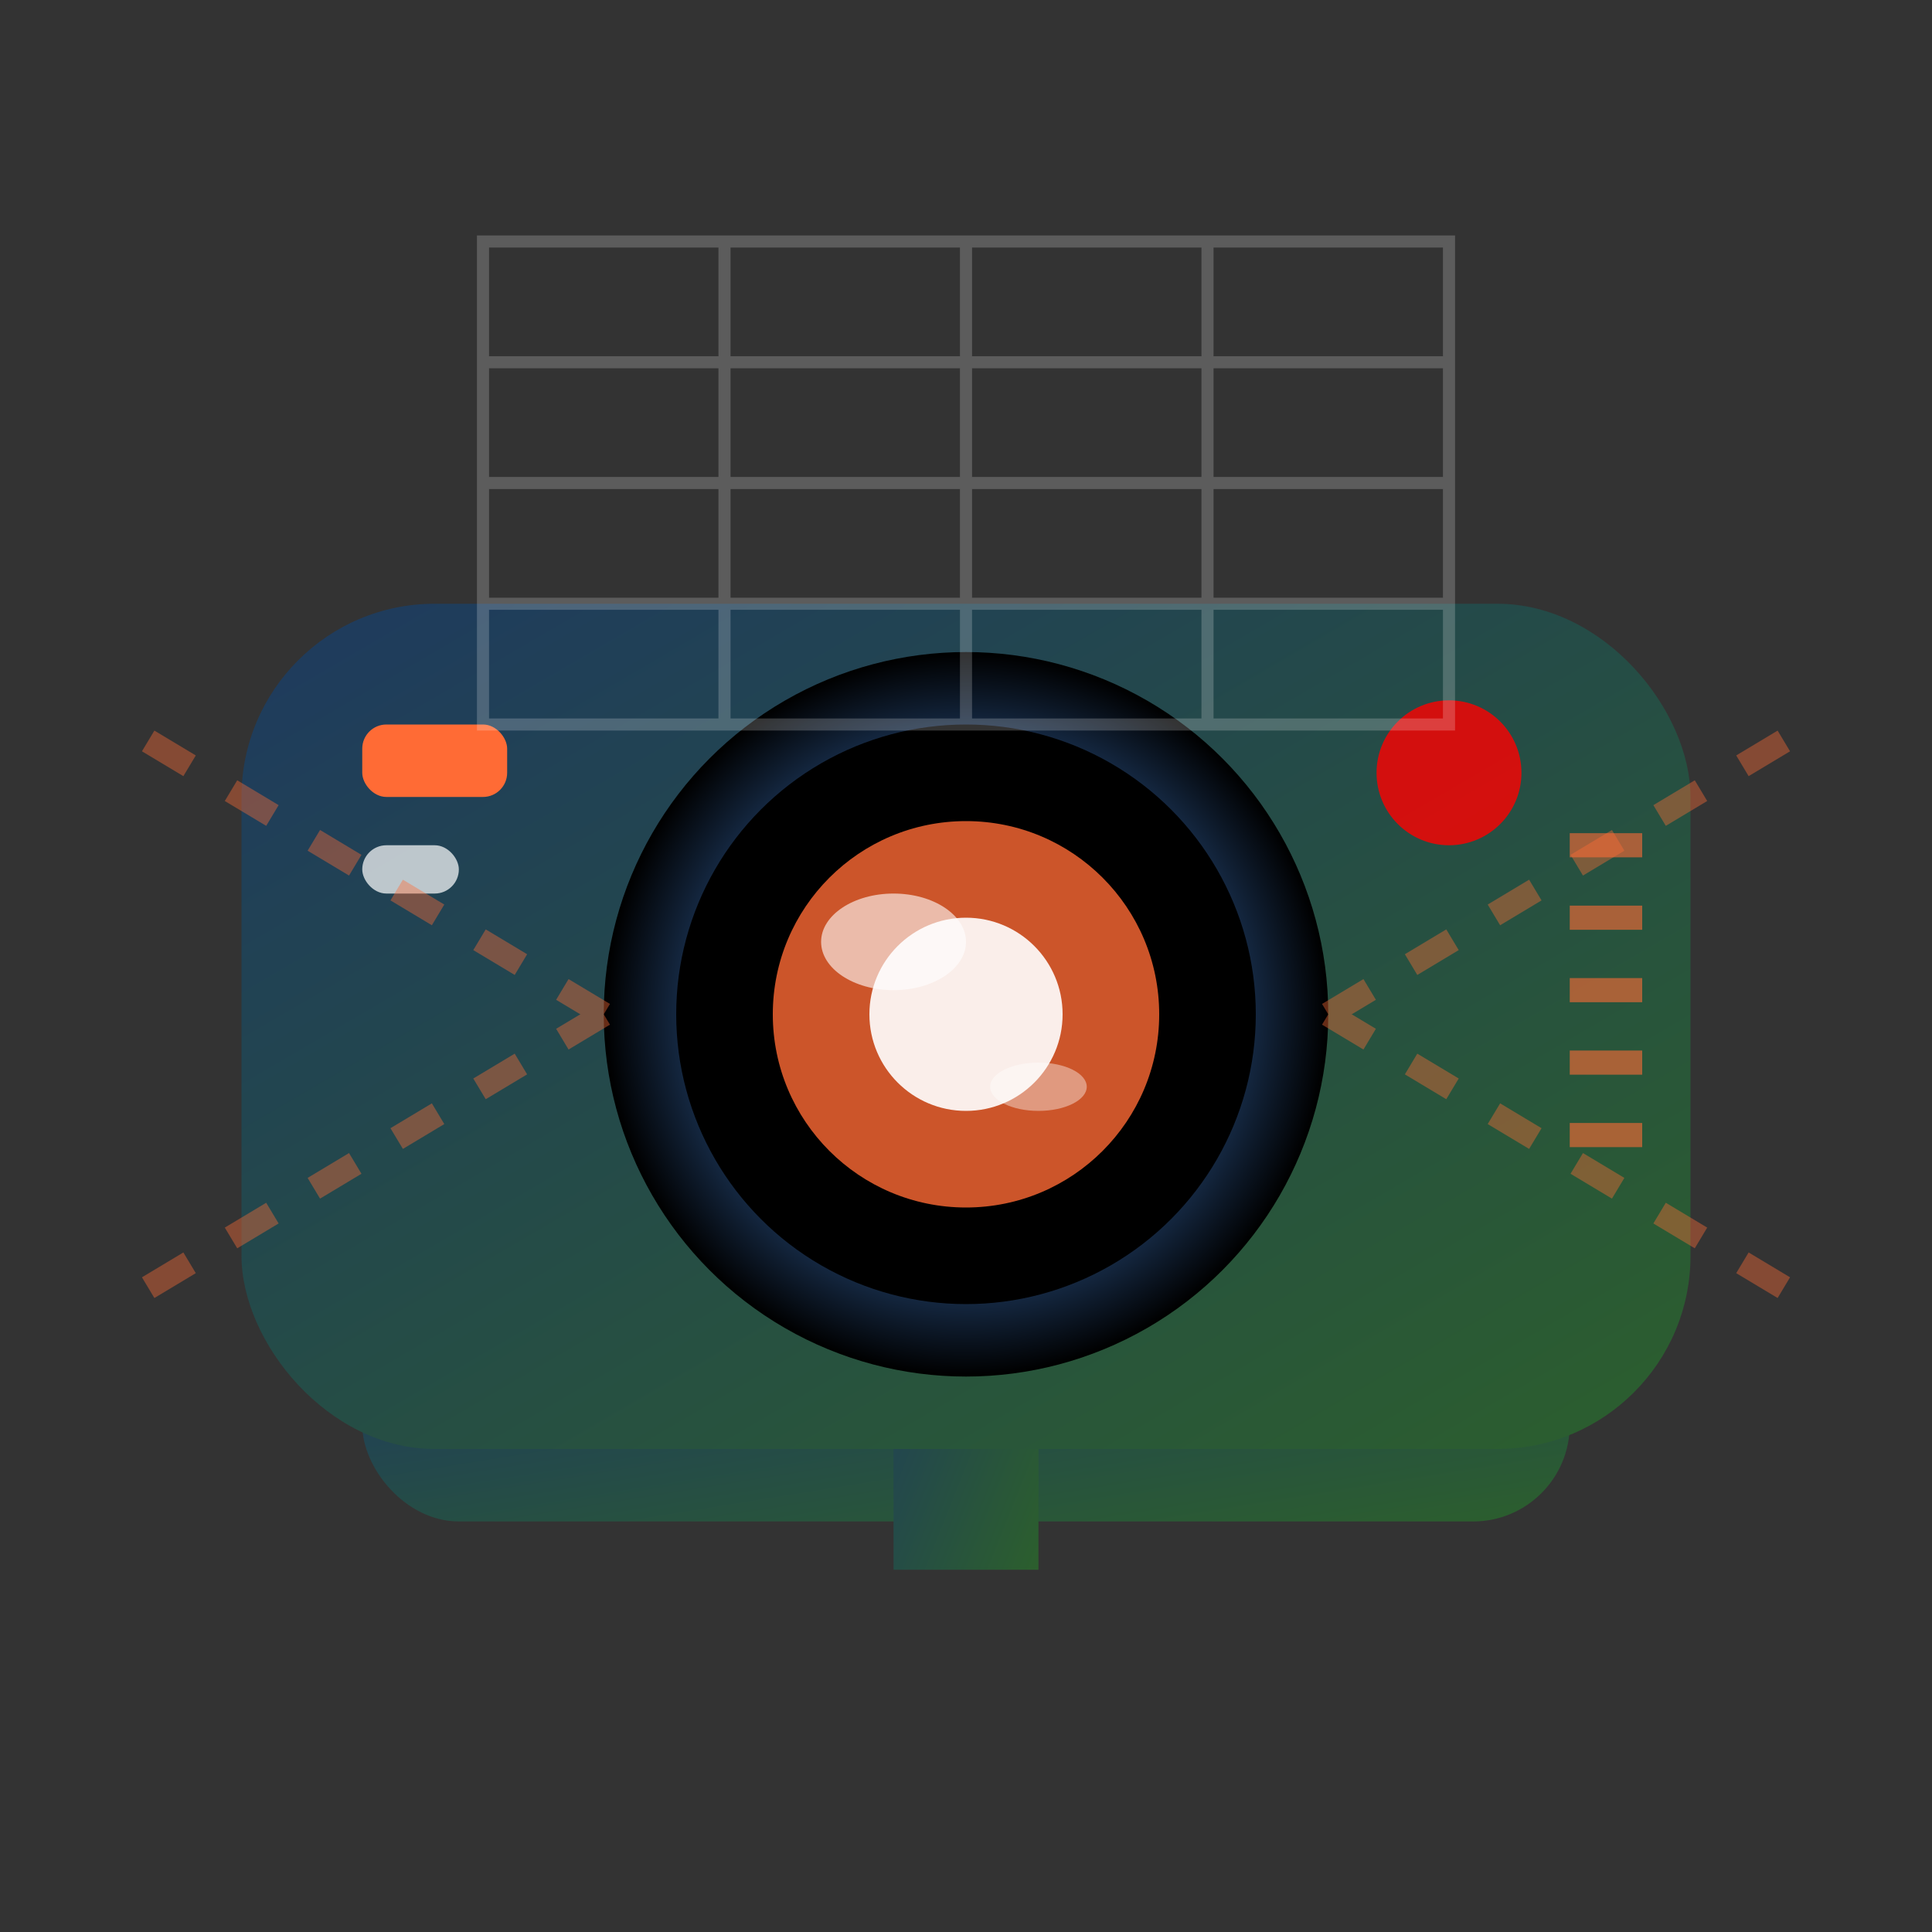
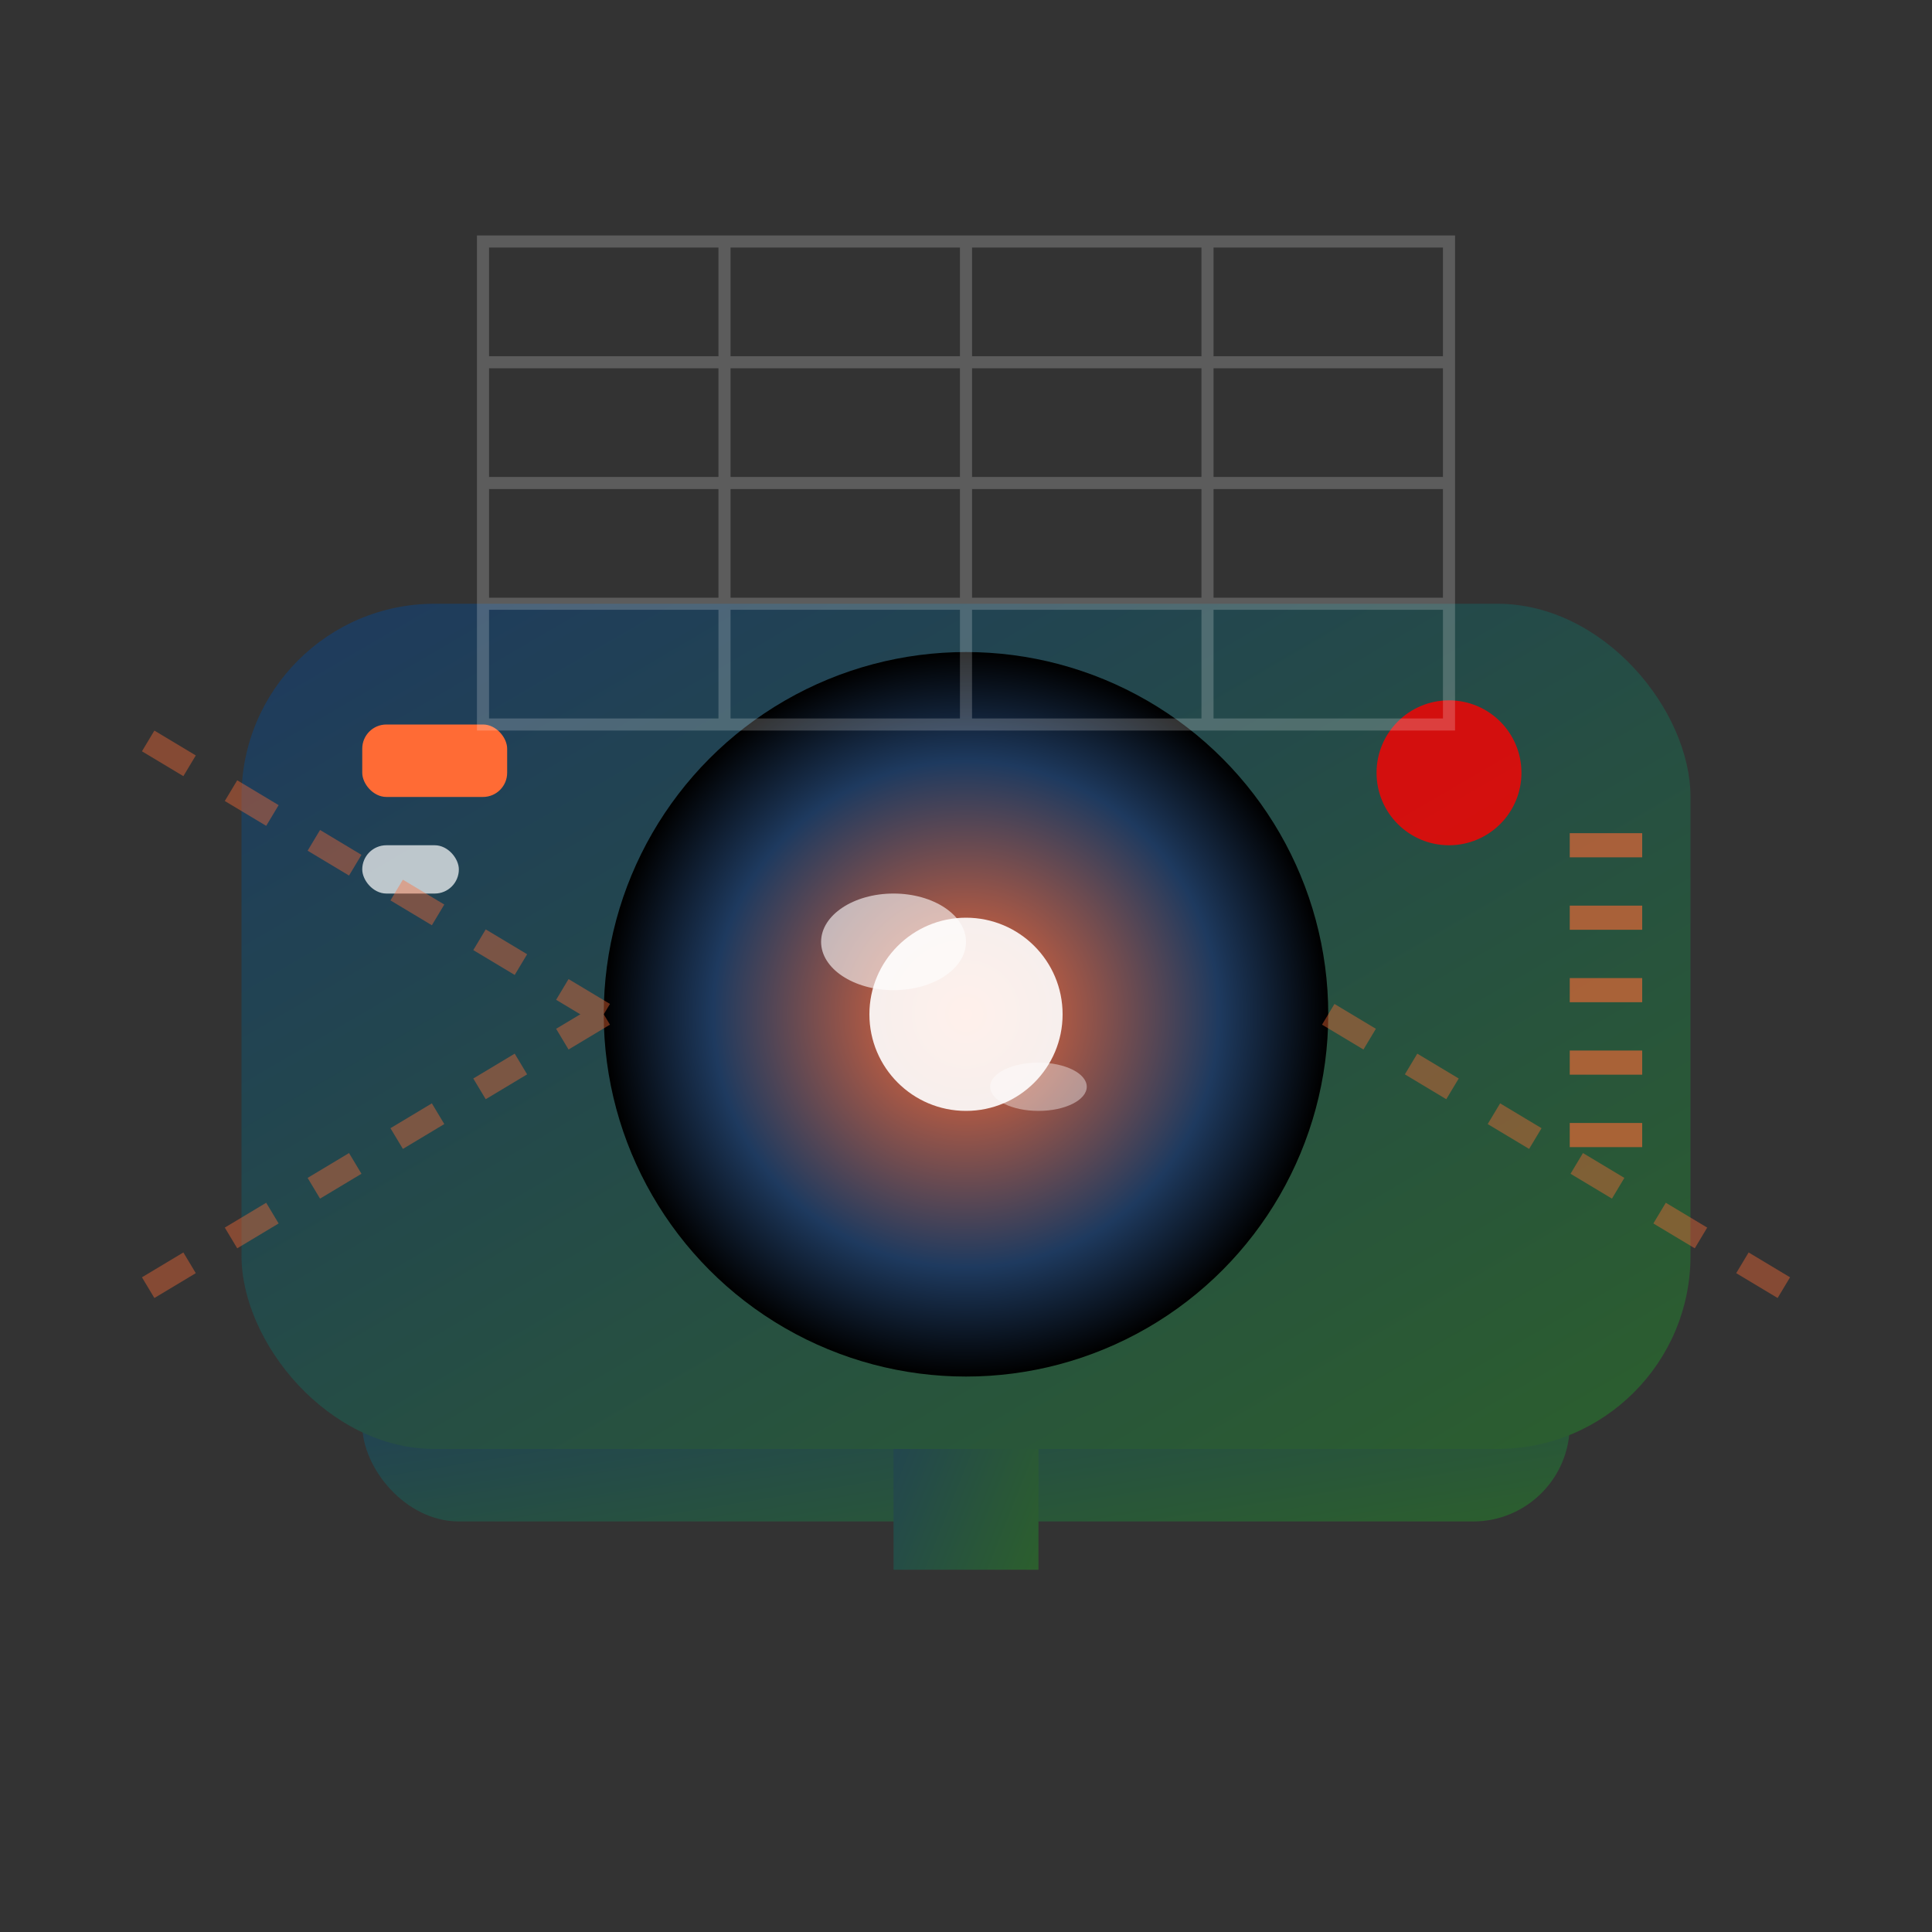
<svg xmlns="http://www.w3.org/2000/svg" width="80" height="80" viewBox="0 0 80 80" fill="none">
  <rect x="0" y="0" width="80" height="80" fill="#333333" stroke="none" />
  <defs>
    <linearGradient id="cameraGrad" x1="0%" y1="0%" x2="100%" y2="100%">
      <stop offset="0%" style="stop-color:#1e3a5f" />
      <stop offset="100%" style="stop-color:#2c5f2d" />
    </linearGradient>
    <radialGradient id="lensGrad" cx="50%" cy="50%" r="50%">
      <stop offset="0%" style="stop-color:#ff6b35" />
      <stop offset="70%" style="stop-color:#1e3a5f" />
      <stop offset="100%" style="stop-color:#000000" />
    </radialGradient>
  </defs>
  <rect x="15" y="55" width="50" height="8" rx="4" fill="url(#cameraGrad)" />
  <rect x="37" y="50" width="6" height="15" fill="url(#cameraGrad)" />
  <rect x="10" y="25" width="60" height="35" rx="8" fill="url(#cameraGrad)" />
  <circle cx="40" cy="42" r="15" fill="url(#lensGrad)" />
-   <circle cx="40" cy="42" r="12" fill="#000000" />
-   <circle cx="40" cy="42" r="8" fill="#ff6b35" opacity="0.8" />
  <circle cx="40" cy="42" r="4" fill="#ffffff" opacity="0.9" />
  <ellipse cx="37" cy="39" rx="3" ry="2" fill="#ffffff" opacity="0.6" />
  <ellipse cx="43" cy="45" rx="2" ry="1" fill="#ffffff" opacity="0.4" />
  <rect x="15" y="30" width="6" height="3" rx="1" fill="#ff6b35" />
  <rect x="15" y="35" width="4" height="2" rx="1" fill="#ffffff" opacity="0.7" />
  <g opacity="0.6">
    <line x1="65" y1="35" x2="68" y2="35" stroke="#ff6b35" stroke-width="1" />
    <line x1="65" y1="38" x2="68" y2="38" stroke="#ff6b35" stroke-width="1" />
    <line x1="65" y1="41" x2="68" y2="41" stroke="#ff6b35" stroke-width="1" />
    <line x1="65" y1="44" x2="68" y2="44" stroke="#ff6b35" stroke-width="1" />
    <line x1="65" y1="47" x2="68" y2="47" stroke="#ff6b35" stroke-width="1" />
  </g>
  <circle cx="60" cy="32" r="3" fill="#ff0000" opacity="0.8">
    <animate attributeName="opacity" values="0.8;0.3;0.8" dur="1.5s" repeatCount="indefinite" />
  </circle>
  <g opacity="0.4">
    <path d="M25,42 L5,30" stroke="#ff6b35" stroke-width="1" stroke-dasharray="2,2" />
    <path d="M25,42 L5,54" stroke="#ff6b35" stroke-width="1" stroke-dasharray="2,2" />
-     <path d="M55,42 L75,30" stroke="#ff6b35" stroke-width="1" stroke-dasharray="2,2" />
    <path d="M55,42 L75,54" stroke="#ff6b35" stroke-width="1" stroke-dasharray="2,2" />
  </g>
  <g opacity="0.2">
    <rect x="20" y="10" width="40" height="20" fill="none" stroke="#ffffff" stroke-width="0.5" />
    <line x1="30" y1="10" x2="30" y2="30" stroke="#ffffff" stroke-width="0.5" />
    <line x1="40" y1="10" x2="40" y2="30" stroke="#ffffff" stroke-width="0.5" />
    <line x1="50" y1="10" x2="50" y2="30" stroke="#ffffff" stroke-width="0.5" />
    <line x1="20" y1="15" x2="60" y2="15" stroke="#ffffff" stroke-width="0.5" />
    <line x1="20" y1="20" x2="60" y2="20" stroke="#ffffff" stroke-width="0.5" />
    <line x1="20" y1="25" x2="60" y2="25" stroke="#ffffff" stroke-width="0.5" />
  </g>
</svg>